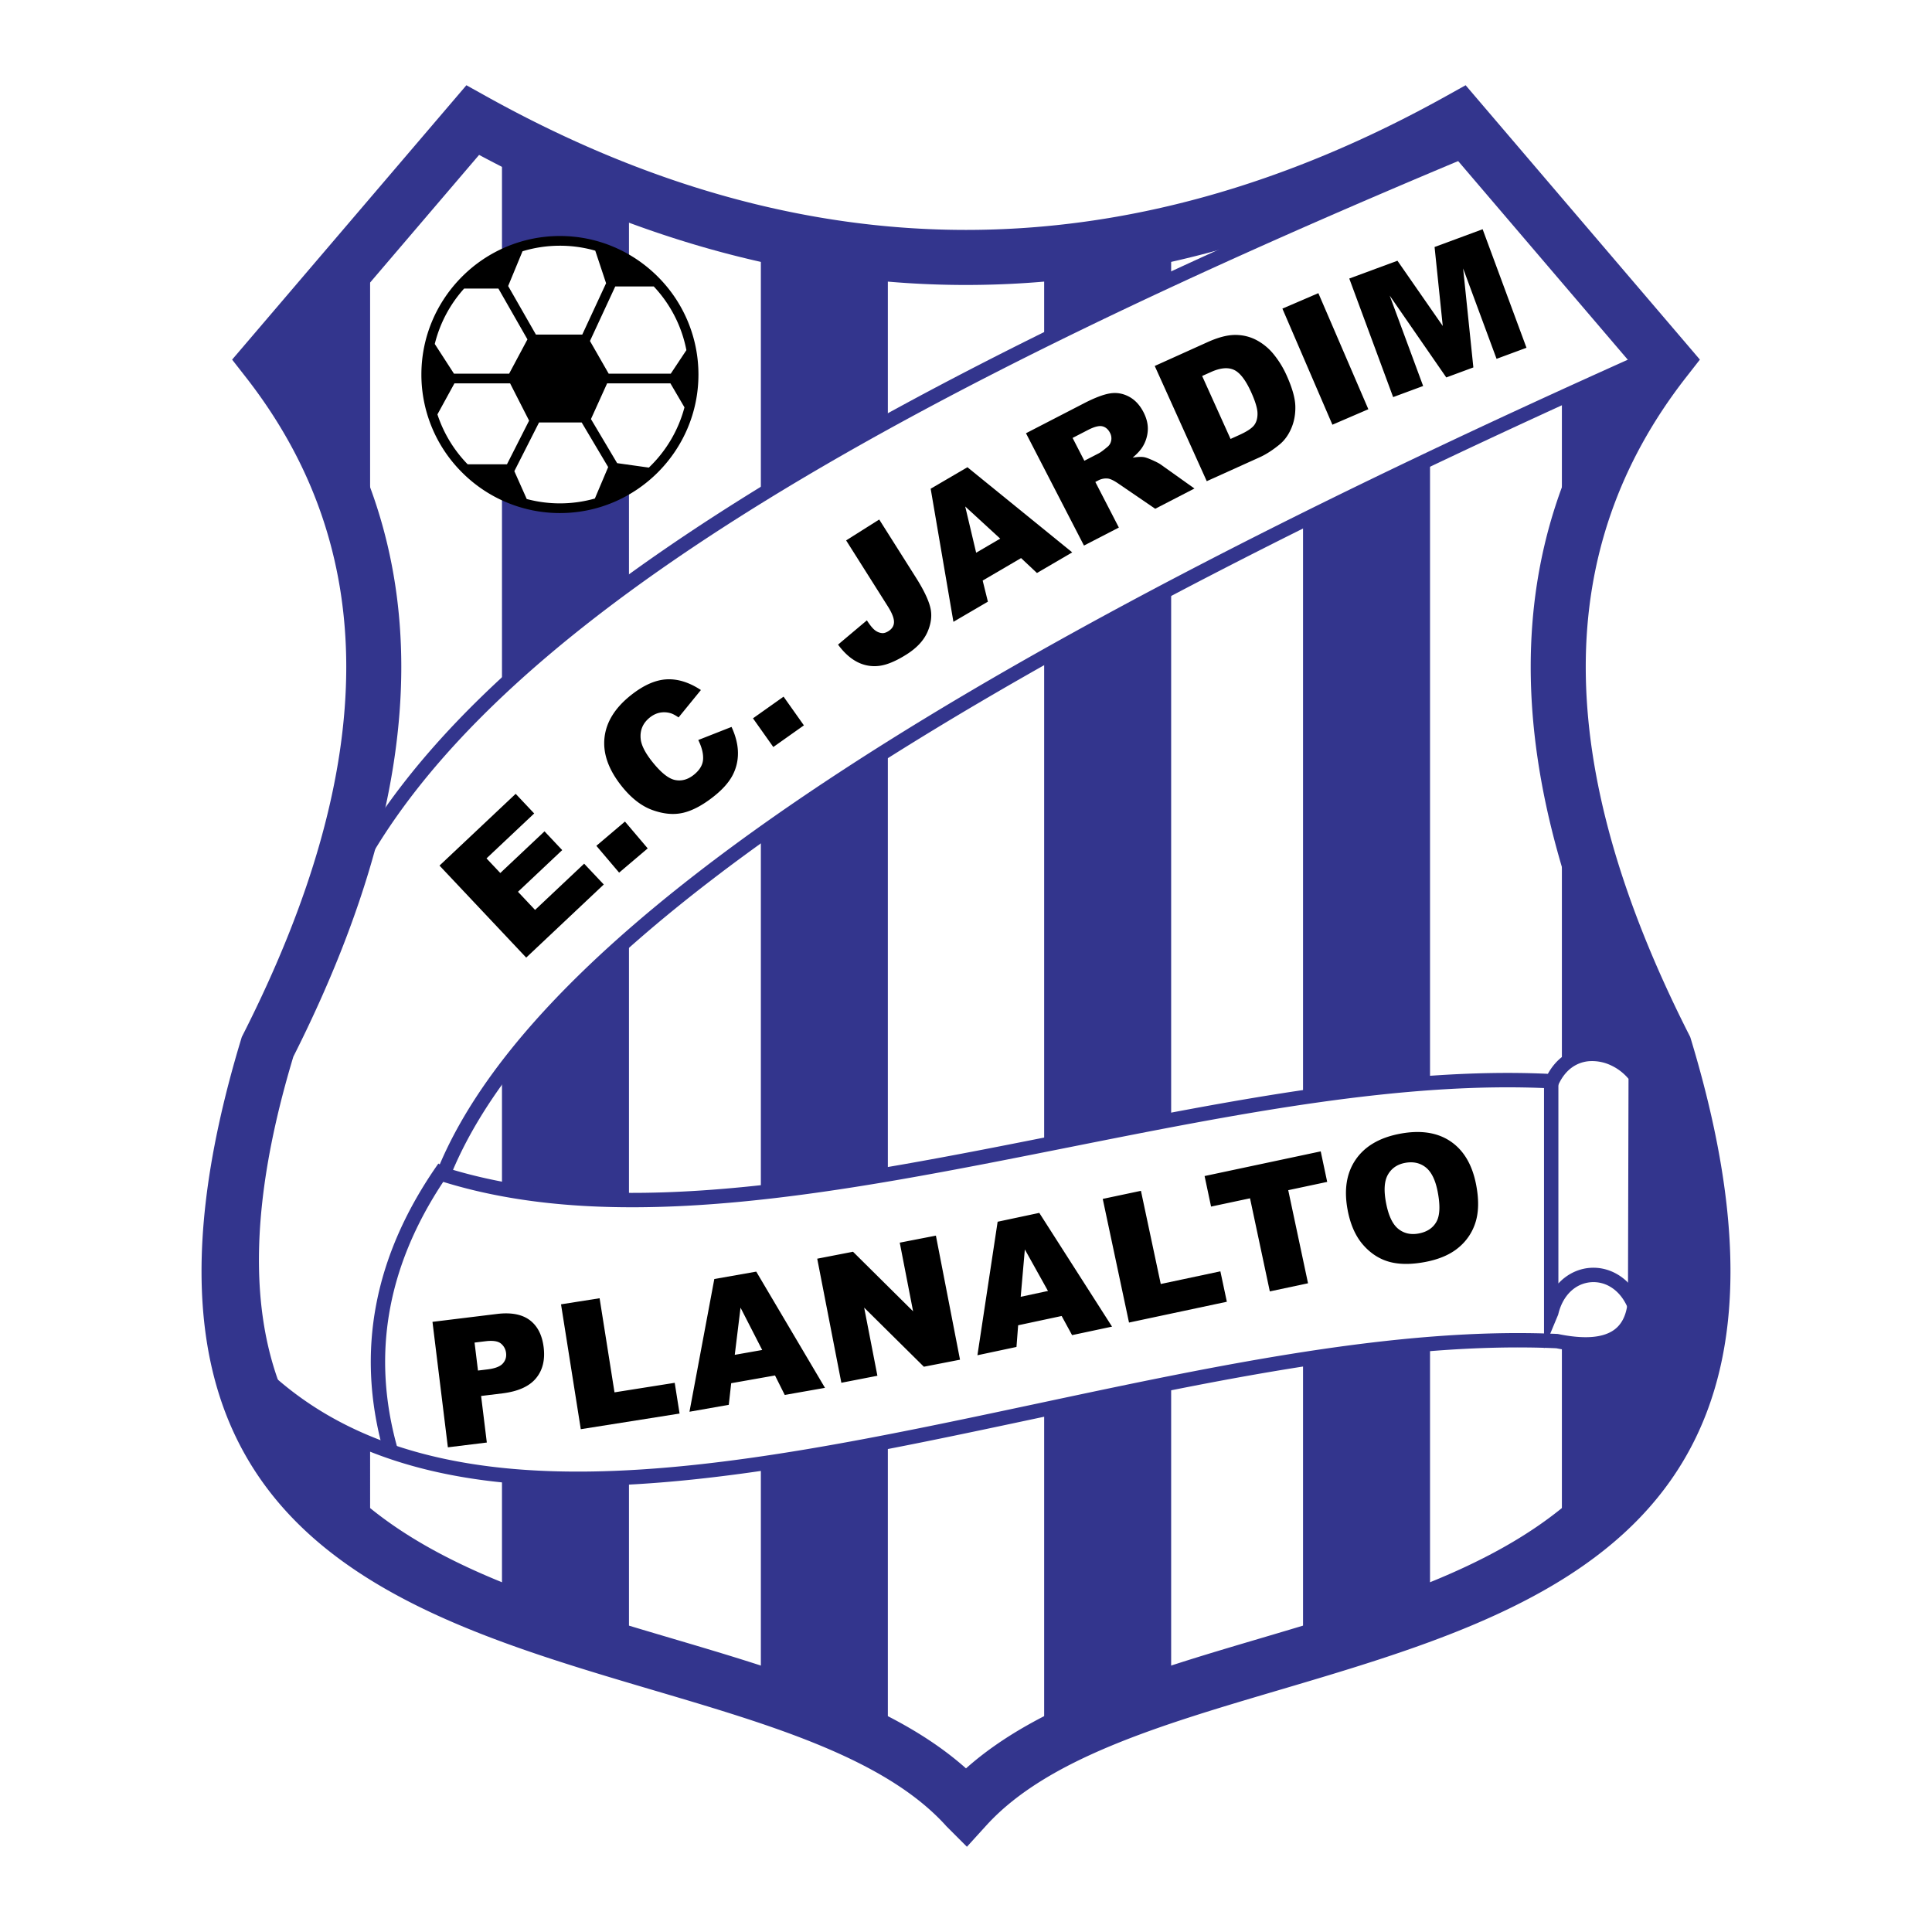
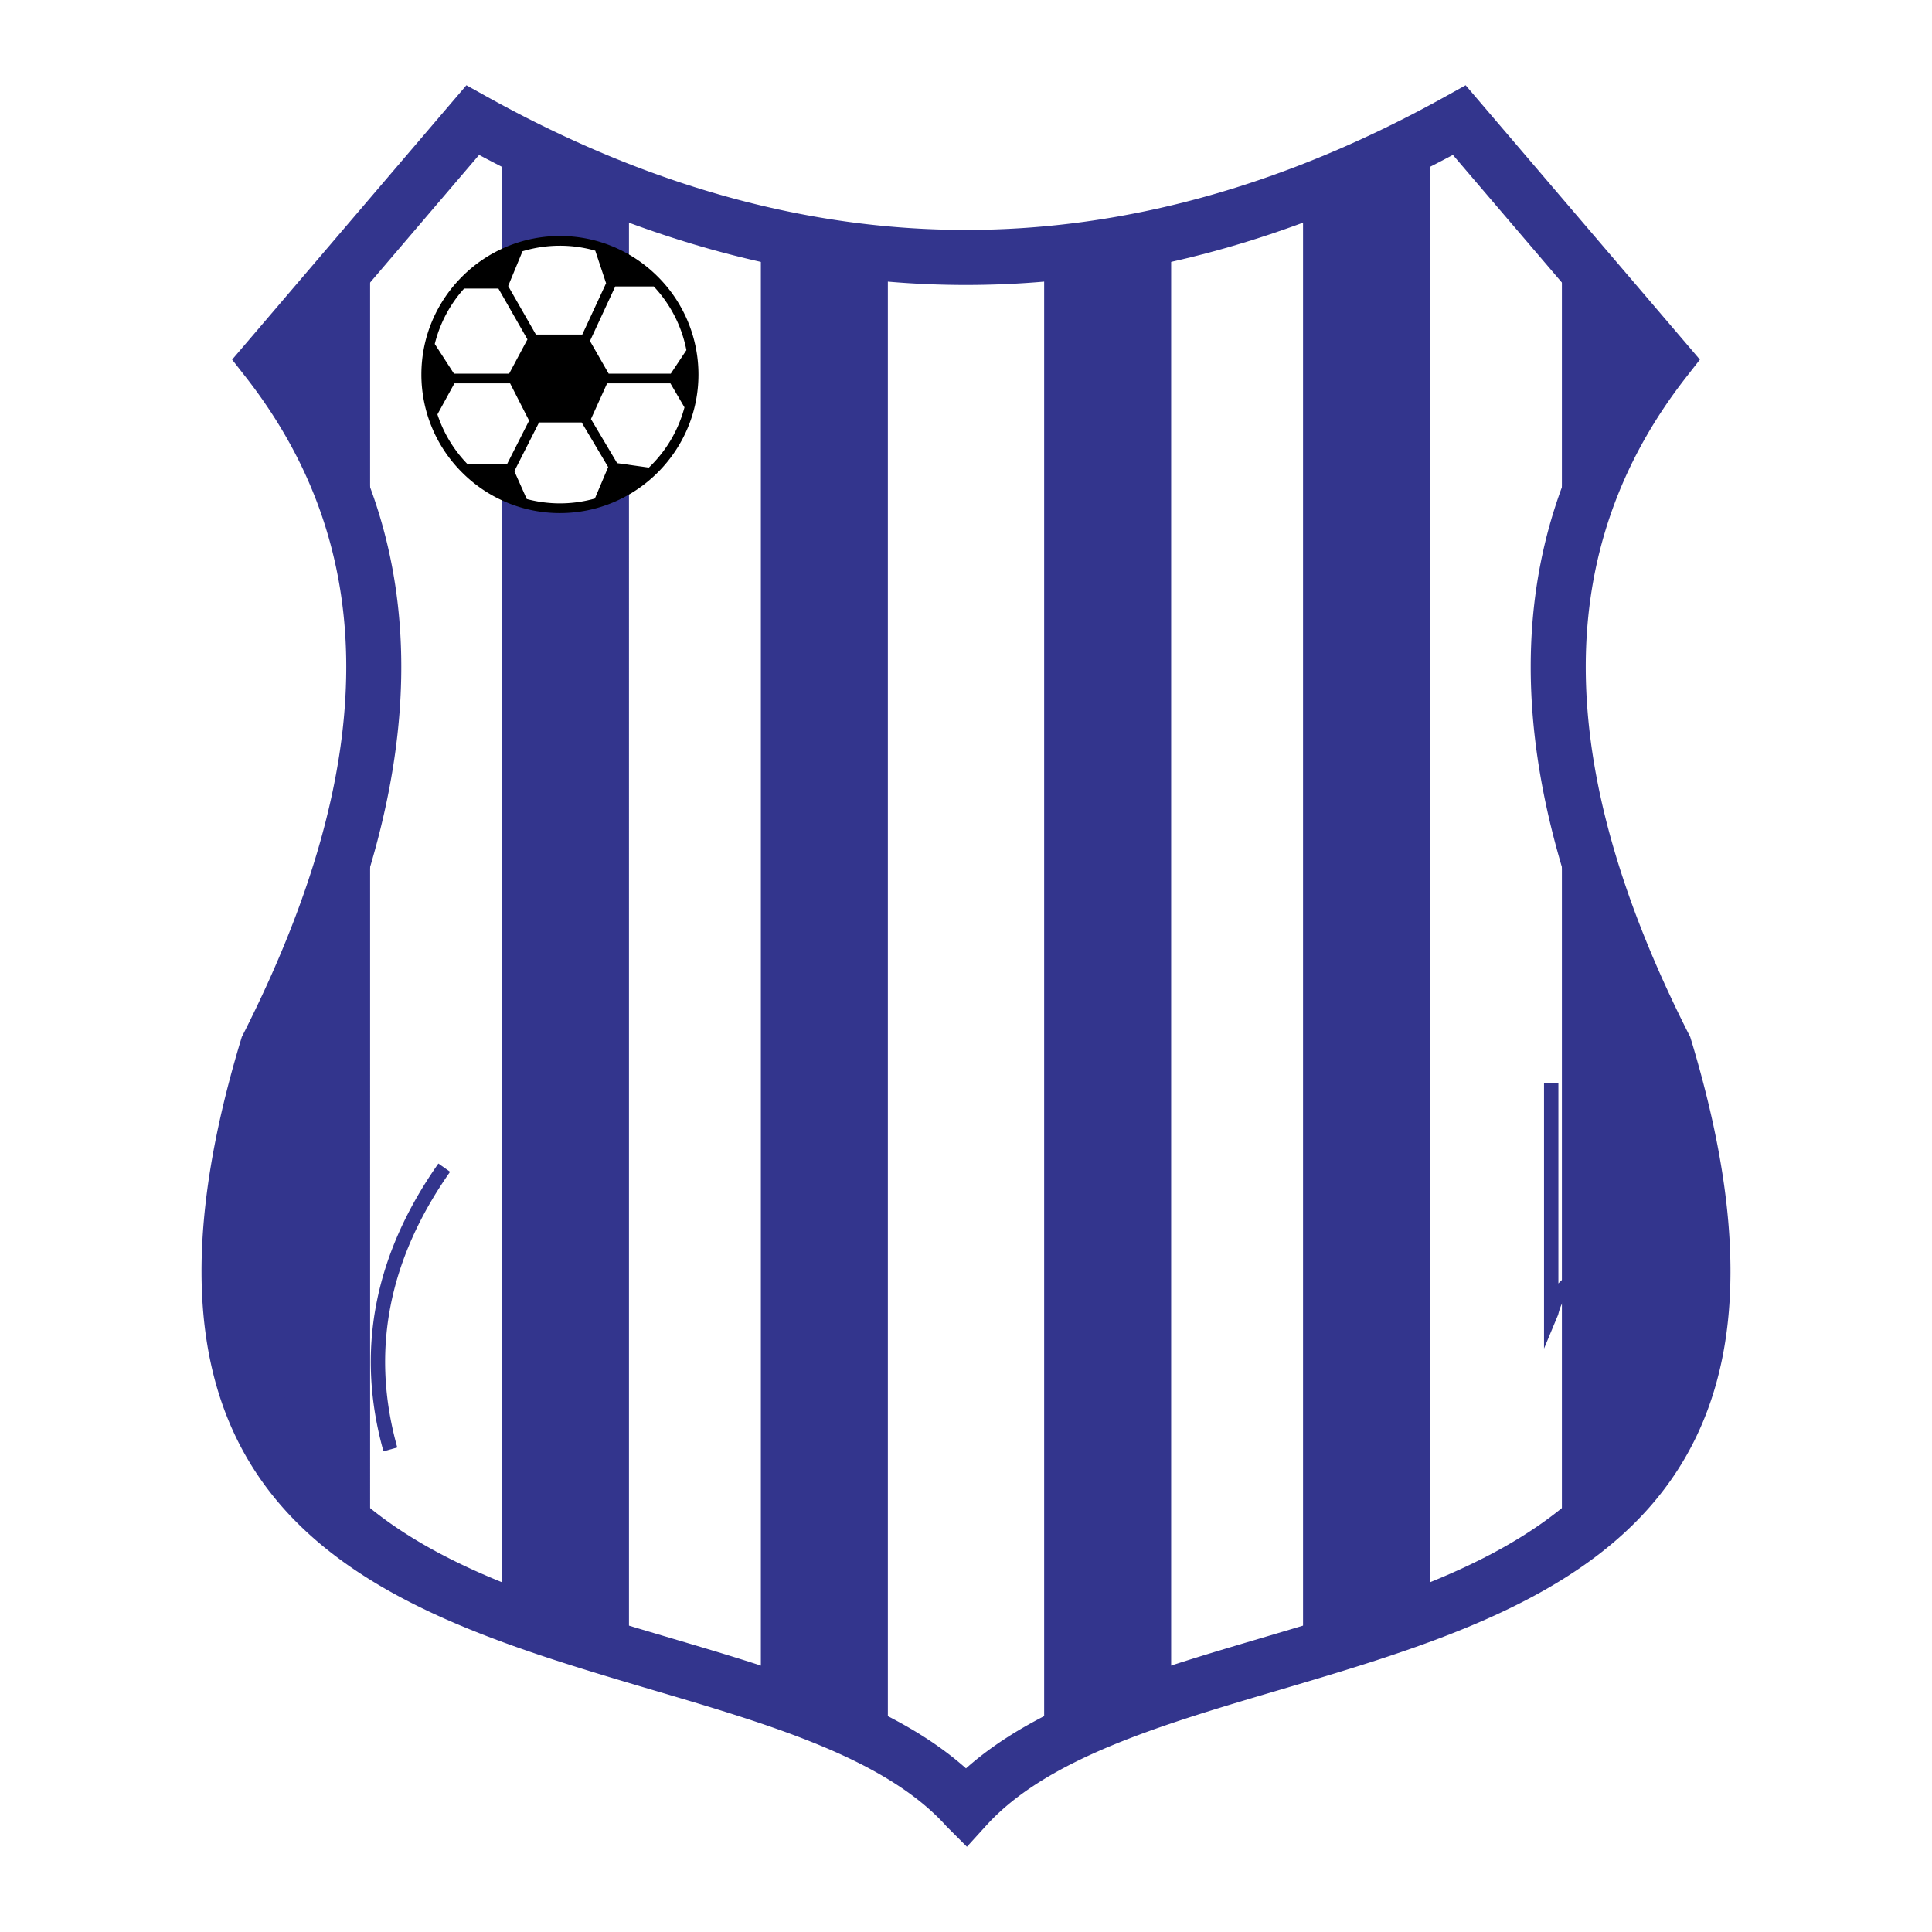
<svg xmlns="http://www.w3.org/2000/svg" width="2500" height="2500" viewBox="0 0 192.756 192.756">
-   <path fill-rule="evenodd" clip-rule="evenodd" fill="#fff" d="M0 0h192.756v192.756H0V0z" />
+   <path fill-rule="evenodd" clip-rule="evenodd" fill="#fff" d="M0 0h192.756v192.756H0z" />
  <path fill-rule="evenodd" clip-rule="evenodd" fill="#33358d" d="M75.911 22.75l12.67 1.956v150.679l-12.67-5.869V22.75zM104.176 24.706l12.67-2.446v146.765l-12.67 5.871V24.706zM130.004 19.325l12.67-5.871v147.745l-12.67 4.403V19.325zM50.083 13.454l12.67 5.381V166.09l-12.67-4.891V13.454zM155.83 22.75v132.088c12.674-10.434 18.846-25.764 10.721-51.857-12.344-21.443-14.131-43.948-.486-68L155.83 22.75zM36.925 22.75l-9.746 13.209c12.021 20.383 11.696 42.724-.974 67.021-7.472 23.32-3.898 40.77 10.721 52.348L36.925 22.75z" />
-   <path d="M147.547 14.433C91.315 37.858 45.771 61.934 33.514 90.75c-7.636 14.839-12.022 29.679-9.259 44.519 26.64 29.354 87.392-3.424 131.089-1.467 5.295 1.076 7.895-.555 7.797-4.893l.055-21.525c-2.033-2.691-6.498-3.447-8.34.488-34.924-1.793-80.082 18.916-110.621 9.295C54.543 91.403 101.49 63.844 165.09 35.469l-17.543-21.036z" fill-rule="evenodd" clip-rule="evenodd" fill="#fff" />
-   <path d="M147.332 15.297C119.441 26.932 94.21 38.725 74.42 51.175 54.592 63.649 40.238 76.77 34.172 91.031l-.022.048c-3.792 7.371-6.776 14.734-8.467 22.091-1.669 7.26-2.079 14.514-.763 21.762 16.756 18.248 47.372 11.738 78.577 5.1 17.898-3.809 35.986-7.658 51.879-6.945h.037l.074.016c2.461.5 4.26.395 5.398-.32 1.068-.67 1.582-1.957 1.539-3.857v-.014l.053-21.279a5.077 5.077 0 0 0-1.736-1.336 4.414 4.414 0 0 0-2.066-.43 3.385 3.385 0 0 0-1.902.678c-.492.371-.93.908-1.268 1.633l-.205.439-.479-.025h-.01c-14.842-.76-31.588 2.574-48.264 5.895-22.496 4.479-44.864 8.932-62.524 3.367l-.738-.232.287-.717c5.213-13.029 19.621-26.468 40.717-40.205 20.817-13.555 48.176-27.425 79.645-41.495l-16.602-19.908zM73.659 49.965c19.989-12.576 45.468-24.468 73.612-36.193l.488-.204.338.405L165.64 35.01l.605.726-.865.386c-31.768 14.173-59.371 28.14-80.314 41.775-20.461 13.322-34.534 26.304-39.869 38.818 17.201 5.098 39.076.742 61.074-3.637 16.6-3.305 33.268-6.623 48.16-5.943.41-.736.914-1.311 1.477-1.734a4.798 4.798 0 0 1 2.699-.969c.924-.045 1.867.162 2.736.568a6.51 6.51 0 0 1 2.422 1.953l.146.193v.238l-.055 21.514c.055 2.436-.684 4.133-2.211 5.094-1.449.908-3.572 1.082-6.369.525-15.717-.697-33.695 3.127-51.484 6.912-31.693 6.744-62.789 13.359-80.067-5.678l-.136-.15-.038-.203c-1.4-7.521-.991-15.037.735-22.547 1.719-7.477 4.742-14.945 8.58-22.408 6.199-14.544 20.74-27.862 40.793-40.478z" fill="#33358d" />
  <path d="M162.475 130.672c-.426-1.111-1.098-1.881-1.865-2.318a3.254 3.254 0 0 0-3.62.244c-.699.539-1.26 1.393-1.529 2.559l-1.414 3.391V108.08h1.434v19.971c.199-.217.412-.412.637-.584.766-.588 1.648-.914 2.547-.975s1.816.143 2.65.619c1.045.594 1.947 1.607 2.498 3.051l-1.338.51zM44.907 116.91c-3.099 4.41-5.087 8.908-5.963 13.492-.875 4.576-.643 9.246.693 14.012l-1.378.387c-1.397-4.982-1.638-9.871-.721-14.666.915-4.787 2.981-9.469 6.199-14.049l1.17.824z" fill="#33358d" />
-   <path d="M43.148 131.881l6.43-.787c1.399-.172 2.49.033 3.267.609.779.582 1.246 1.488 1.396 2.717.155 1.264-.103 2.299-.774 3.102-.671.805-1.791 1.305-3.349 1.496l-2.118.259.57 4.645-3.885.477-1.537-12.518zm4.54 4.859l.948-.115c.745-.09 1.254-.285 1.522-.58.271-.297.382-.646.333-1.051a1.402 1.402 0 0 0-.515-.949c-.295-.24-.805-.318-1.527-.23l-1.102.135.341 2.79zm8.285-6.607l3.849-.607 1.487 9.389 6.007-.951.485 3.066-9.856 1.561-1.972-12.458zm21.35 7.097l-4.372.773-.241 2.156-3.922.691 2.479-13.242 4.184-.738 6.858 11.596-4.015.707-.971-1.943zm-1.278-2.542l-2.162-4.221-.576 4.705 2.738-.484zm5.489-9.108l3.571-.693 5.994 5.943-1.331-6.85 3.606-.701 2.406 12.379-3.606.701-5.957-5.896 1.321 6.797-3.597.699-2.407-12.379zm24.388 5.717l-4.342.926-.166 2.162-3.896.828 2.016-13.32 4.156-.883 7.258 11.348-3.986.848-1.04-1.909zm-1.365-2.498l-2.309-4.143-.412 4.725 2.721-.582zm5.463-9.184l3.811-.807 1.977 9.297 5.949-1.264.646 3.035-9.762 2.076-2.621-12.337zm10.162-2.281l11.586-2.461.646 3.045-3.887.826 1.975 9.289-3.812.811-1.975-9.289-3.887.826-.646-3.047zm14.283 3.443c-.393-2.02-.137-3.705.768-5.047.906-1.344 2.367-2.213 4.377-2.604 2.061-.4 3.756-.156 5.086.732 1.328.889 2.188 2.332 2.574 4.324.281 1.447.268 2.68-.037 3.701a5.282 5.282 0 0 1-1.691 2.57c-.82.695-1.918 1.176-3.291 1.443-1.395.271-2.596.273-3.596.008-1.002-.268-1.883-.828-2.635-1.68-.756-.852-1.275-2.002-1.557-3.449h.002v.002zm3.828-.728c.242 1.25.65 2.105 1.219 2.559.57.457 1.256.607 2.055.453.822-.16 1.406-.551 1.75-1.174.346-.621.387-1.625.117-3.01-.227-1.164-.627-1.971-1.199-2.418-.574-.445-1.268-.59-2.07-.434-.771.148-1.338.545-1.697 1.178-.361.637-.42 1.588-.174 2.848v-.002h-.001zM43.849 86.36l7.601-7.16 1.846 1.959-4.757 4.483 1.375 1.459 4.413-4.159 1.764 1.873-4.412 4.158 1.705 1.81 4.896-4.614 1.958 2.077-7.739 7.294-8.65-9.18zm15.65-1.973l2.853-2.42 2.27 2.677-2.852 2.419-2.271-2.676zM69.668 73.83l3.318-1.305c.413.893.627 1.747.639 2.555s-.168 1.571-.54 2.278c-.374.709-1.002 1.416-1.888 2.115-1.074.849-2.078 1.388-3.006 1.612-.93.227-1.954.141-3.069-.256-1.117-.395-2.163-1.209-3.133-2.438-1.294-1.638-1.852-3.242-1.676-4.807.176-1.568 1.062-2.983 2.654-4.24 1.247-.985 2.427-1.506 3.536-1.565 1.11-.061 2.255.295 3.426 1.065l-2.228 2.734c-.332-.228-.605-.371-.818-.427a2.26 2.26 0 0 0-1.054-.046c-.347.07-.675.228-.981.468-.691.546-1.002 1.247-.932 2.096.048.633.423 1.396 1.122 2.281.867 1.098 1.63 1.72 2.283 1.864.655.142 1.285-.023 1.887-.499.585-.463.898-.979.938-1.541.04-.562-.12-1.215-.48-1.945l.002.001zm5.457-2.163l3.052-2.162 2.028 2.864-3.052 2.161-2.028-2.863zm9.294-17.751l3.301-2.084 3.664 5.794c.77 1.217 1.247 2.213 1.434 2.983.187.771.091 1.583-.28 2.436-.373.853-1.071 1.604-2.089 2.247-1.076.68-2.001 1.062-2.775 1.146a3.719 3.719 0 0 1-2.179-.41c-.675-.355-1.304-.927-1.883-1.715l2.876-2.42c.301.468.565.791.786.969.222.179.471.282.743.305.184.014.394-.054.626-.2.368-.232.554-.542.551-.923-.001-.384-.207-.901-.618-1.552l-4.157-6.576zm17.454 1.765l-3.832 2.243.521 2.105-3.439 2.01-2.27-13.279 3.667-2.144 10.456 8.495-3.52 2.057-1.583-1.487zm-2.082-1.941l-3.492-3.208 1.092 4.613 2.4-1.405zm8.357.691l-5.785-11.206 5.771-2.979c1.068-.552 1.936-.884 2.596-.993s1.291-.004 1.895.313c.602.318 1.09.836 1.457 1.547.322.623.467 1.228.434 1.814a3.504 3.504 0 0 1-.527 1.663c-.203.329-.533.688-.984 1.07.48-.076.855-.094 1.113-.052.172.024.461.125.857.302.396.176.68.324.846.445l3.35 2.384-3.914 2.021-3.615-2.469c-.463-.323-.822-.502-1.074-.541a1.642 1.642 0 0 0-.982.177l-.305.158 2.348 4.548-3.481 1.798zm.038-8.461l1.461-.754c.156-.081.438-.291.838-.626.205-.162.332-.38.381-.642a1.165 1.165 0 0 0-.119-.761c-.186-.362-.445-.581-.773-.656-.326-.076-.811.05-1.441.376l-1.521.785 1.174 2.278zm7.023-9.457l5.275-2.38c1.039-.469 1.945-.708 2.713-.715.766-.008 1.48.16 2.135.498a5.539 5.539 0 0 1 1.742 1.431 9.36 9.36 0 0 1 1.289 2.1c.555 1.227.844 2.243.871 3.045.025.802-.105 1.547-.396 2.228-.289.681-.686 1.229-1.188 1.636-.684.56-1.344.984-1.975 1.269l-5.277 2.383-5.189-11.495zm4.729.999l2.834 6.282.869-.393c.742-.335 1.232-.657 1.473-.961.238-.306.355-.708.348-1.197-.006-.489-.219-1.197-.633-2.115-.551-1.218-1.127-1.962-1.727-2.231-.598-.27-1.361-.196-2.279.219l-.885.396zm8.007-6.721l3.588-1.543 4.988 11.581-3.586 1.545-4.99-11.583zm6.672-3.001l4.807-1.776 4.52 6.509-.816-7.879 4.795-1.773 4.375 11.826-2.986 1.104-3.336-9.018 1.021 9.875-2.701 1-5.645-8.165 3.336 9.018-2.994 1.108-4.376-11.829z" fill-rule="evenodd" clip-rule="evenodd" />
  <path d="M55.862 23.546c3.807 0 7.262 1.553 9.766 4.056a13.782 13.782 0 0 1 4.056 9.765v.001c0 3.807-1.553 7.262-4.056 9.765s-5.958 4.055-9.764 4.056h-.001a13.778 13.778 0 0 1-9.766-4.056 13.777 13.777 0 0 1-4.055-9.764v-.001c0-3.807 1.552-7.262 4.056-9.766a13.778 13.778 0 0 1 9.764-4.056z" />
  <path d="M48.489 9.594c15.982 8.896 31.945 13.344 47.889 13.344 15.944 0 31.907-4.448 47.89-13.344l1.959-1.09 1.451 1.701 20.469 23.972 1.451 1.701-1.377 1.764c-6.672 8.547-10.01 18.139-10.01 28.893 0 10.945 3.434 23.133 10.299 36.68l.123.24.061.199c14.695 48.473-14.344 57.059-41.219 65.004-11.729 3.467-23.01 6.803-29.068 13.465l-1.937 2.129-2.033-2.033a1.13 1.13 0 0 1-.106-.119c-6.063-6.646-17.333-9.979-29.048-13.441-26.875-7.945-55.914-16.531-41.218-65.004l.06-.199.122-.24c6.866-13.547 10.299-25.735 10.299-36.68 0-10.753-3.336-20.346-10.009-28.893l-1.378-1.764 1.453-1.701L45.08 10.206l1.453-1.701 1.956 1.089zm47.889 18.837c-16.21 0-32.403-4.326-48.578-12.977L30.197 36.071c6.56 9.096 9.84 19.214 9.84 30.464 0 11.733-3.591 24.656-10.771 38.893-12.964 43.033 13.273 50.793 37.561 57.975 11.362 3.359 22.331 6.602 29.551 13.029 7.22-6.428 18.188-9.67 29.552-13.029 24.287-7.182 50.523-14.941 37.561-57.975-7.18-14.237-10.771-27.16-10.771-38.893 0-11.25 3.281-21.368 9.84-30.464l-17.604-20.617c-16.175 8.65-32.368 12.977-48.578 12.977zm1.946 149.915l-.006-.008.006.008z" fill="#33358d" />
  <path d="M55.863 24.516h-.001c-1.297 0-2.549.194-3.731.554l-1.432 3.467 2.769 4.843h4.626l2.375-5.121-1.08-3.25a12.802 12.802 0 0 0-3.526-.493zm-9.556 4.273a12.854 12.854 0 0 0-2.93 5.529l1.914 2.961h5.506l1.827-3.419-2.898-5.071h-3.419zm-2.665 12.556a12.885 12.885 0 0 0 3.015 4.976h3.924l2.208-4.354-1.896-3.718h-5.555l-1.696 3.096zm8.912 8.442c1.056.282 2.165.434 3.308.434h.001a12.79 12.79 0 0 0 3.487-.483l1.328-3.137-2.645-4.454h-4.251l-2.466 4.862 1.238 2.778zm12.181-3.135a12.87 12.87 0 0 0 3.555-6.009l-1.403-2.395h-6.315L58.96 41.81l2.612 4.398 3.163.444zm3.747-11.719a12.842 12.842 0 0 0-3.256-6.353h-3.842l-2.523 5.441 1.866 3.258h6.197l1.558-2.346z" fill="#fff" />
</svg>